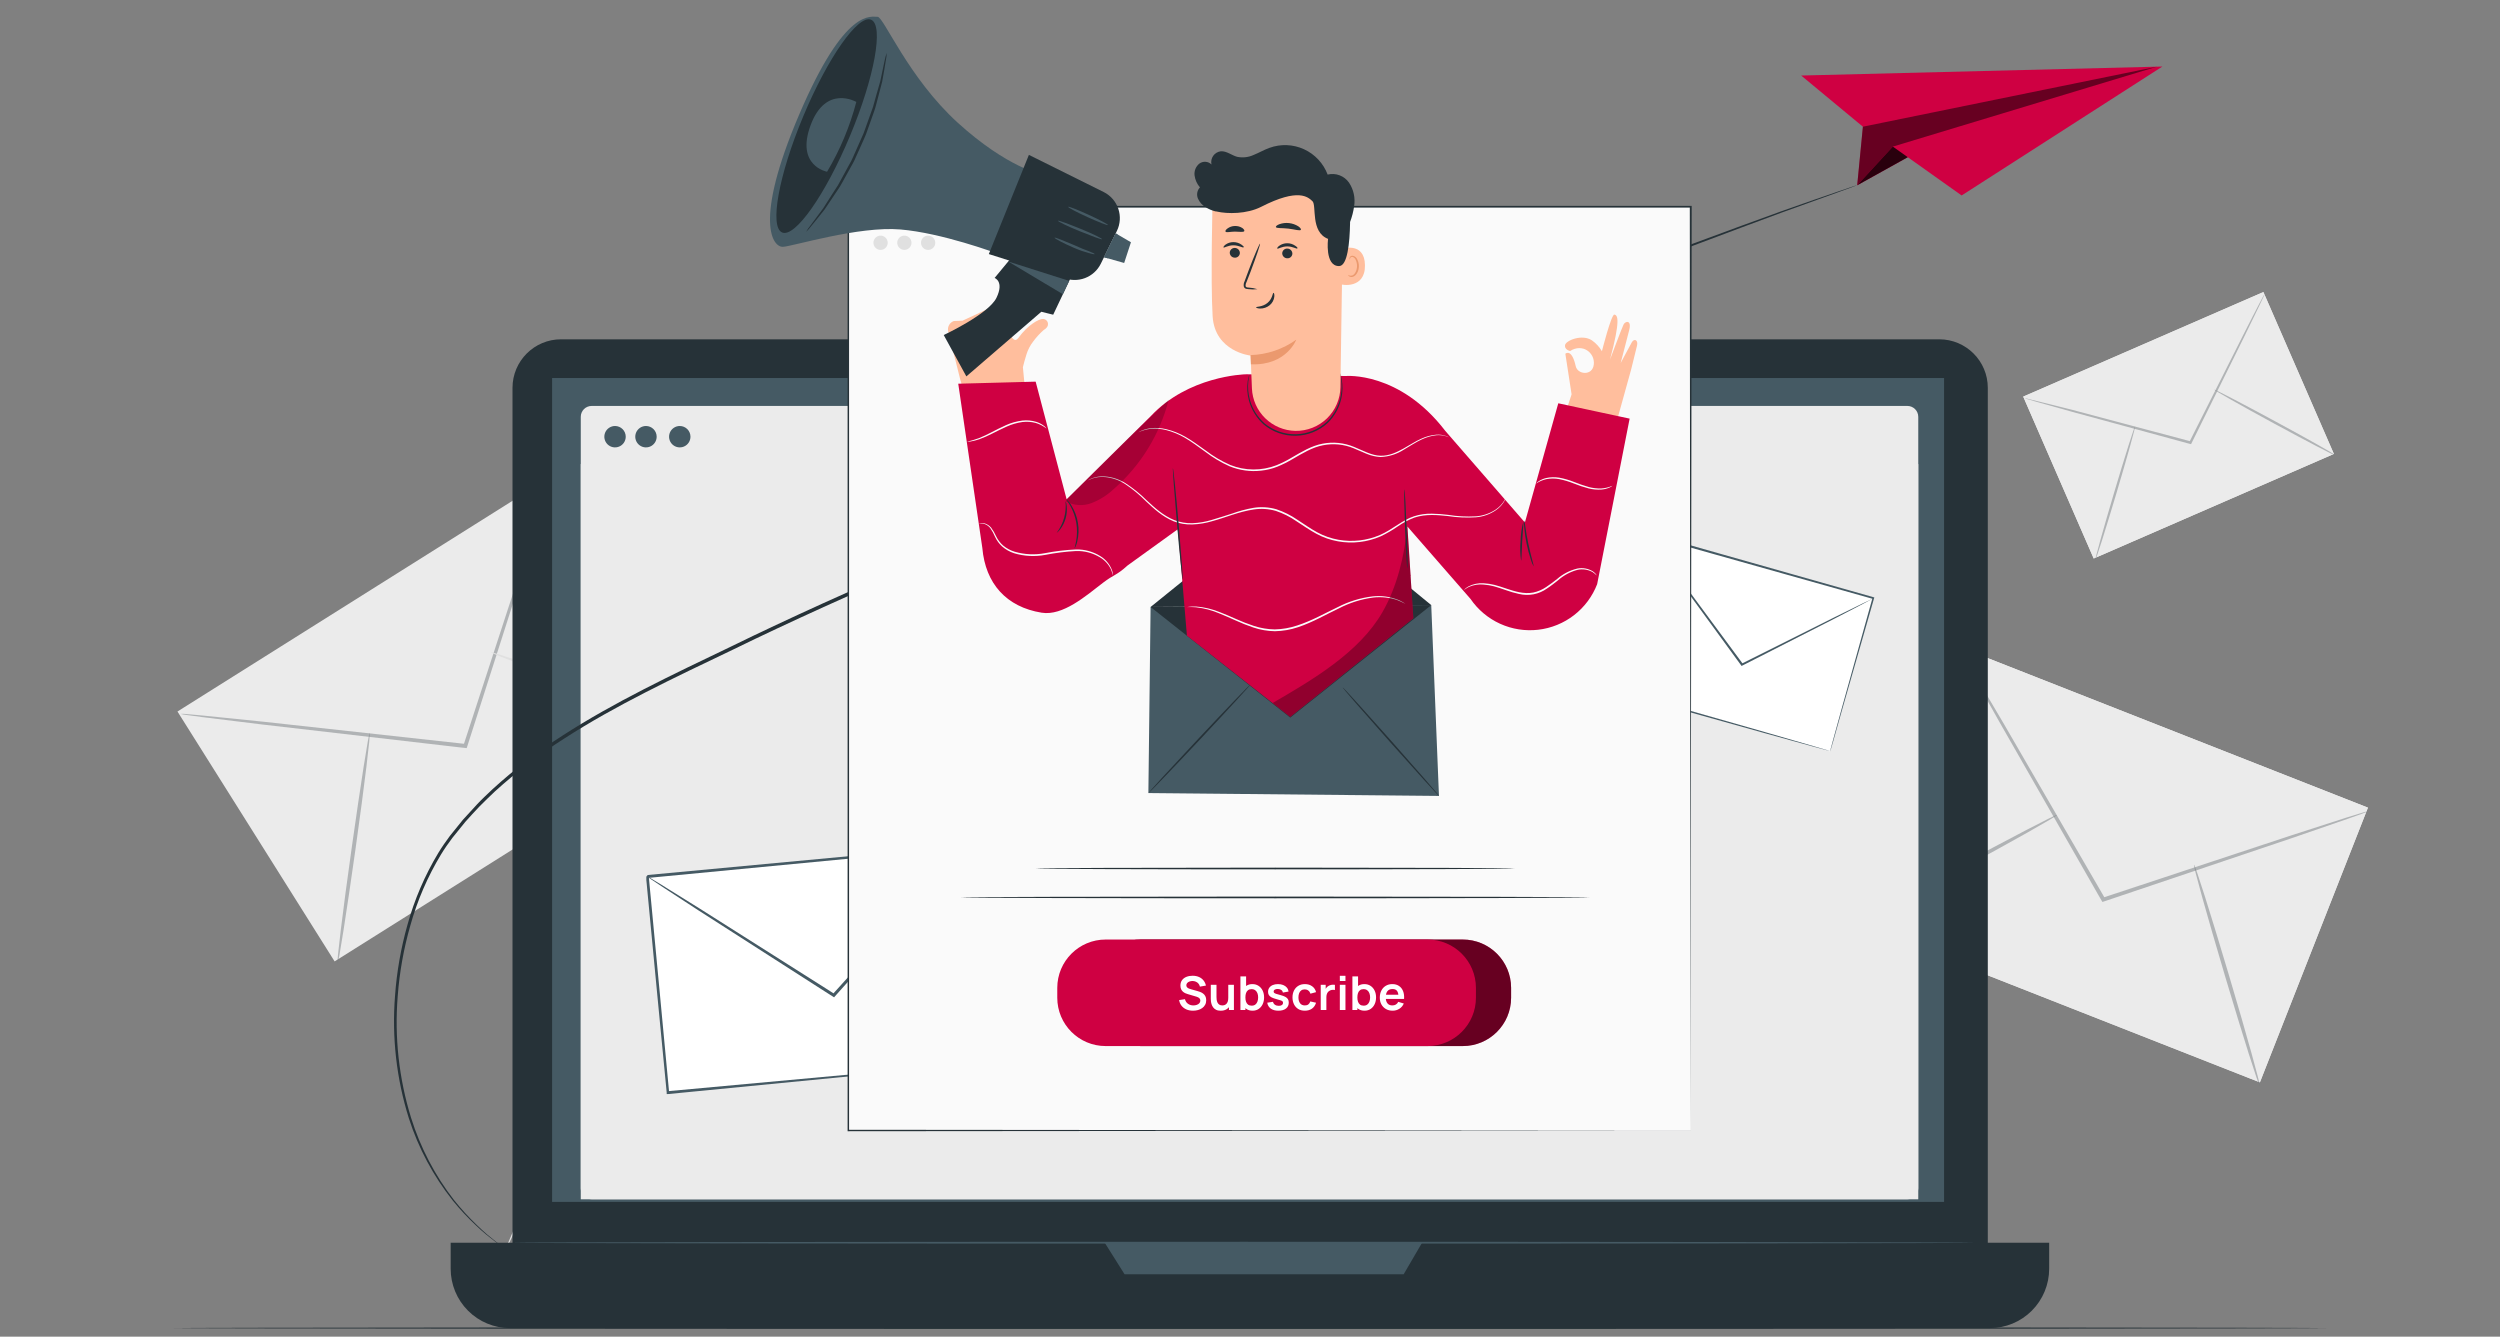
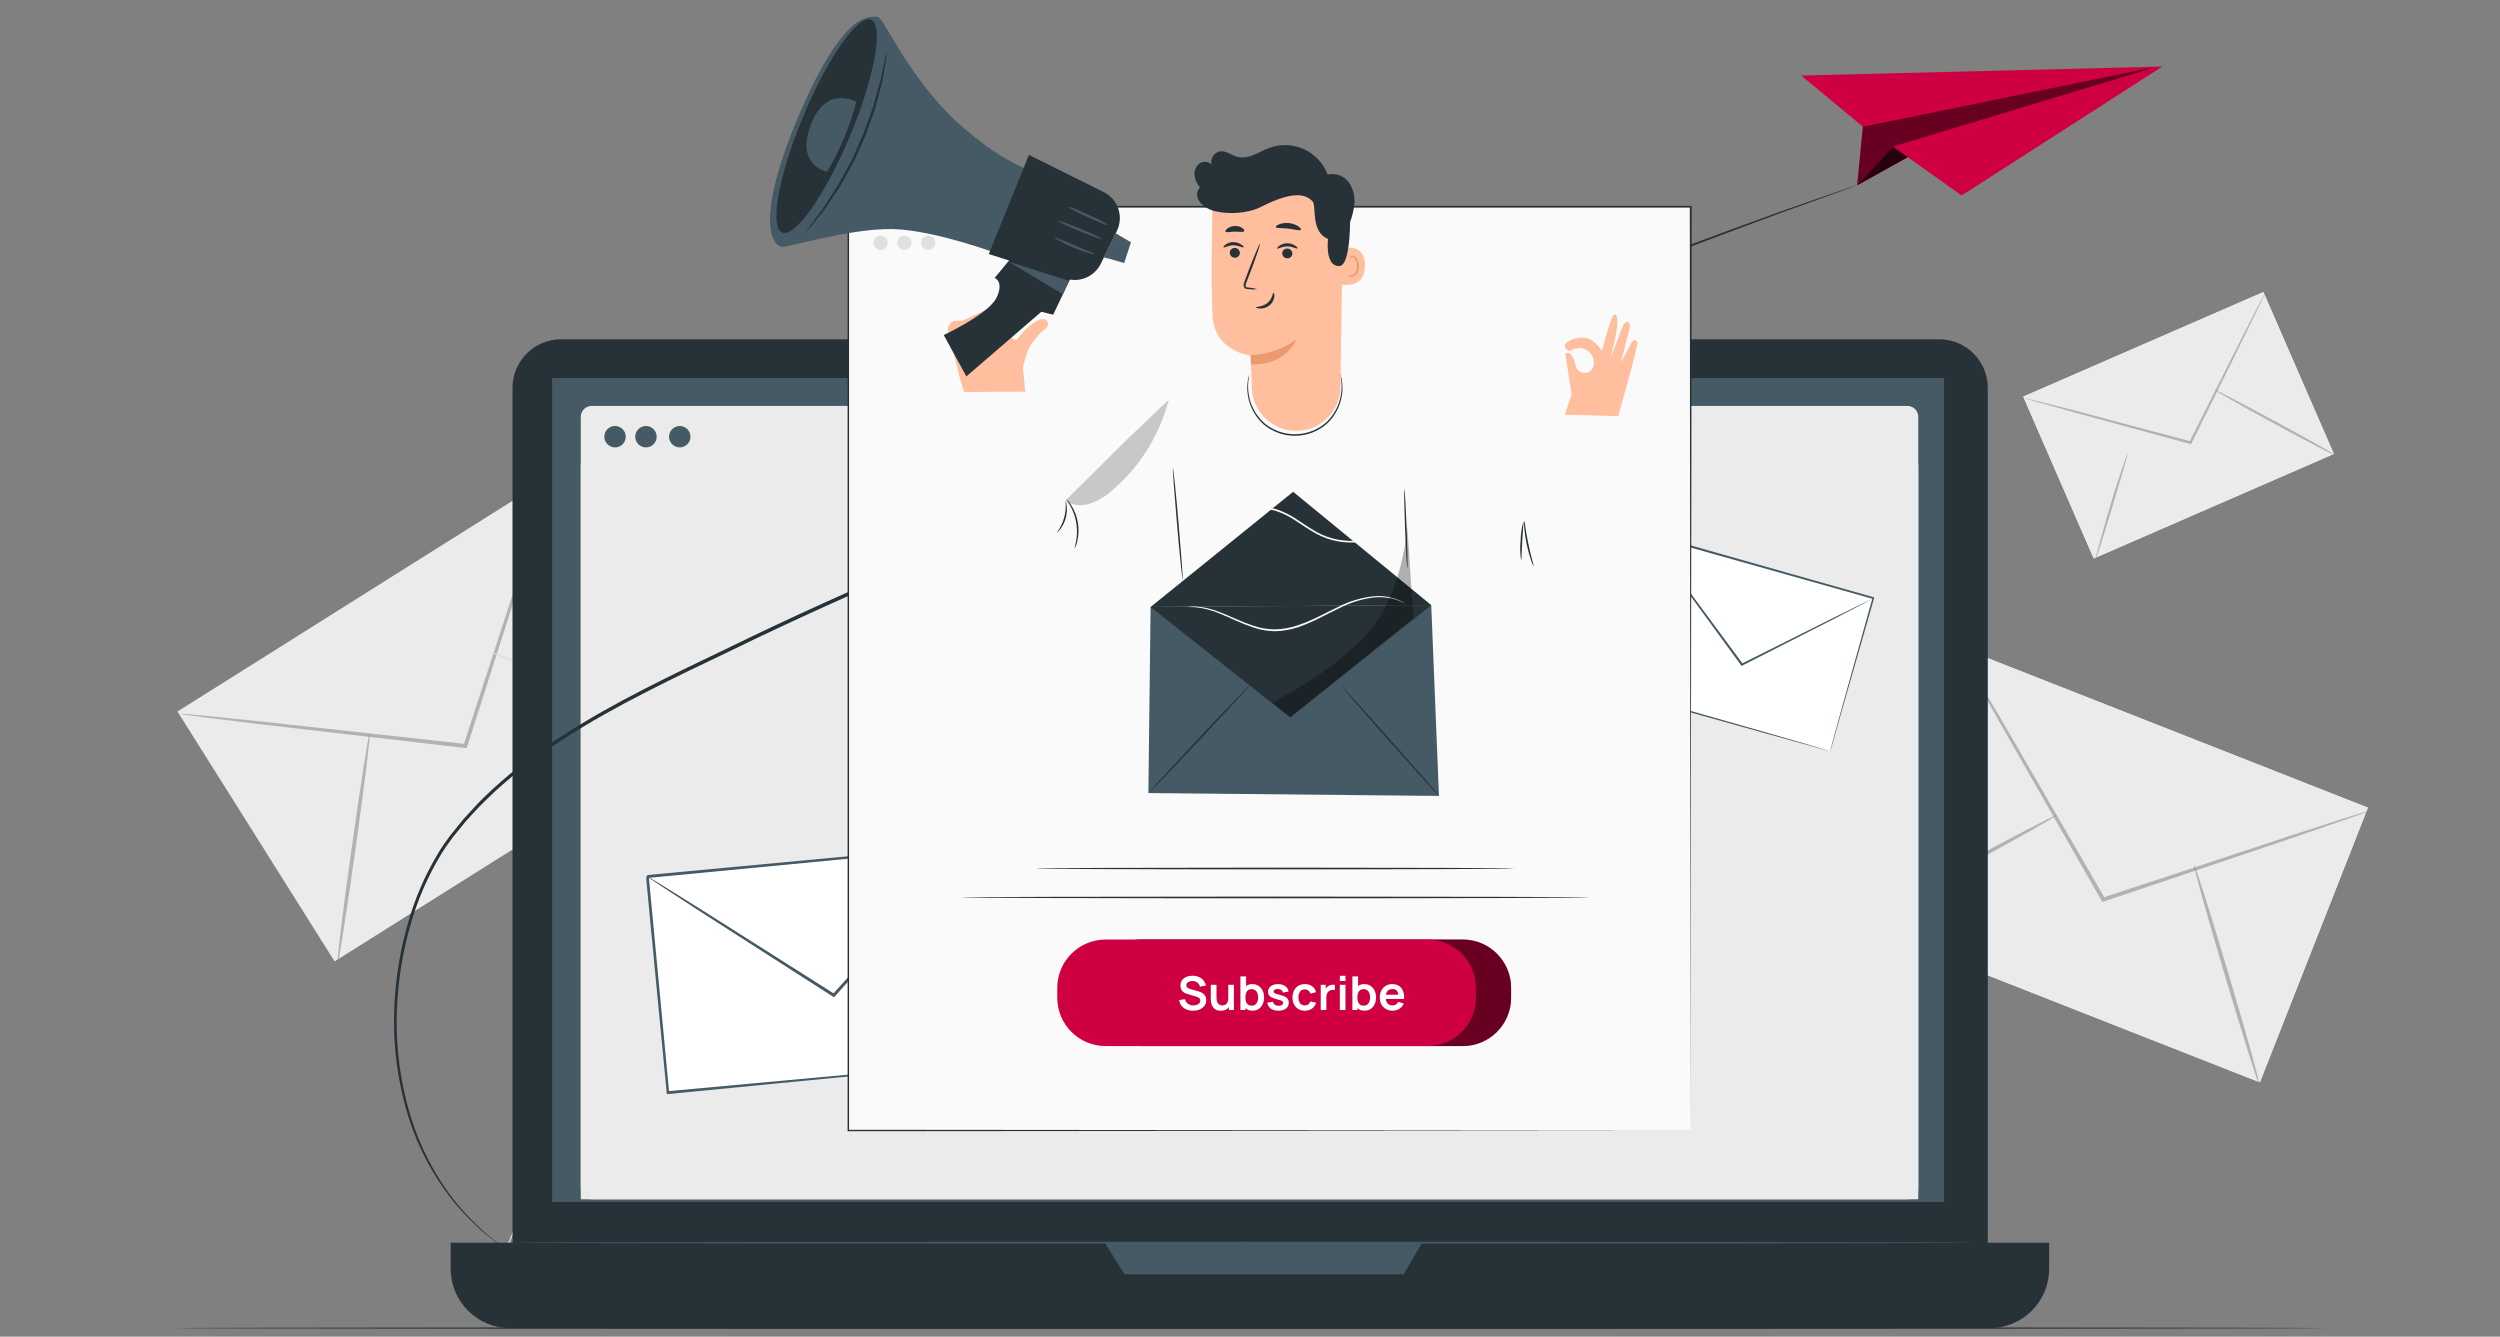
<svg xmlns="http://www.w3.org/2000/svg" width="750" height="401" viewBox="0 0 750 401" fill="none">
  <rect x="0" y="0" width="750" height="401" fill="#808080" stroke="none" />
  <g clip-path="url(#clip0_1_3607)">
    <path d="M150.85 376.73C151.028 376.468 151.182 376.19 151.31 375.9L152.51 373.46C153.51 371.34 154.96 368.24 156.66 364.39C160.07 356.68 164.46 345.89 169.15 333.92C173.84 321.95 178.15 311.14 181.41 303.39C183.04 299.59 184.41 296.48 185.33 294.22C185.76 293.22 186.11 292.37 186.39 291.72C186.524 291.434 186.631 291.136 186.71 290.83C186.519 291.082 186.361 291.358 186.24 291.65L185.05 294.09C184.05 296.21 182.6 299.31 180.9 303.17C177.48 310.87 173.1 321.66 168.41 333.63C163.72 345.6 159.41 356.41 156.14 364.16L152.23 373.34C151.79 374.34 151.44 375.18 151.17 375.83C151.022 376.114 150.915 376.417 150.85 376.73Z" fill="#E0E0E0" />
    <path d="M588.116 194.208L555.702 276.623L677.966 324.71L710.38 242.295L588.116 194.208Z" fill="#EBEBEB" />
    <path d="M588.116 194.208L555.702 276.623L677.966 324.71L710.38 242.295L588.116 194.208Z" fill="#EBEBEB" />
    <path d="M710.349 243.4C709.847 243.663 709.321 243.881 708.779 244.05L704.199 245.69L687.279 251.53L631.179 270.44L630.719 270.59L630.479 270.17L629.889 269.17C618.279 248.88 607.779 230.52 600.109 217.09C596.389 210.49 593.369 205.09 591.199 201.24C590.199 199.44 589.429 198 588.829 196.9C588.534 196.405 588.28 195.886 588.069 195.35C588.449 195.792 588.784 196.271 589.069 196.78C589.709 197.85 590.569 199.25 591.629 201.01L600.869 216.67L630.949 268.58L631.539 269.58L630.839 269.31L686.999 250.74L703.999 245.25L708.649 243.82C709.201 243.626 709.771 243.486 710.349 243.4Z" fill="#767D80" fill-opacity="0.5" />
    <path d="M555.67 277.73C555.51 277.44 569.15 269.73 586.12 260.58C603.09 251.43 616.99 244.18 617.12 244.47C617.25 244.76 603.64 252.47 586.66 261.63C569.68 270.79 555.82 278 555.67 277.73Z" fill="#767D80" fill-opacity="0.5" />
    <path d="M658.2 259.42C658.51 259.33 663.2 274.12 668.64 292.42C674.08 310.72 678.25 325.69 677.94 325.78C677.63 325.87 672.94 311.09 667.5 292.78C662.06 274.47 657.88 259.52 658.2 259.42Z" fill="#767D80" fill-opacity="0.5" />
    <path d="M53.239 213.452L100.384 288.421L211.6 218.48L164.455 143.512L53.239 213.452Z" fill="#EBEBEB" />
    <path d="M165.326 144.192C165.241 144.753 165.104 145.305 164.919 145.841L163.524 150.502L158.194 167.59L140.158 223.976L140.006 224.436L139.525 224.38L138.37 224.262C115.148 221.58 94.137 219.149 78.775 217.362C71.255 216.445 65.116 215.675 60.729 215.139C58.686 214.877 57.07 214.643 55.829 214.474C55.255 214.418 54.687 214.316 54.13 214.167C54.711 214.123 55.296 214.138 55.874 214.21C57.115 214.329 58.753 214.467 60.798 214.657L78.887 216.501L138.523 223.059L139.678 223.177L139.046 223.58L157.392 167.347L163.051 150.402L164.657 145.81C164.828 145.25 165.052 144.709 165.326 144.192Z" fill="#767D80" fill-opacity="0.5" />
    <path d="M101.256 289.103C100.928 289.059 102.807 273.504 105.501 254.414C108.195 235.323 110.599 219.832 110.909 219.899C111.22 219.966 109.359 235.497 106.667 254.602C103.975 273.706 101.562 289.142 101.256 289.103Z" fill="#767D80" fill-opacity="0.5" />
    <path d="M147.305 195.684C147.417 195.381 162.107 200.374 180.069 206.844C198.031 213.314 212.558 218.832 212.446 219.135C212.335 219.438 197.653 214.451 179.683 207.975C161.713 201.499 147.196 196.001 147.305 195.684Z" fill="#E0E0E0" />
    <path d="M679.018 87.609L606.963 118.984L628.11 167.55L700.165 136.175L679.018 87.609Z" fill="#EBEBEB" />
    <path d="M679.019 87.609L606.964 118.984L628.111 167.55L700.166 136.175L679.019 87.609Z" fill="#EBEBEB" />
    <path d="M679.49 88C679.389 88.325 679.259 88.639 679.1 88.94L677.86 91.57L673.18 101.19L657.44 133L657.31 133.26L657.03 133.18L656.35 133L621.72 123.57L611.25 120.63L608.41 119.8C608.067 119.717 607.733 119.603 607.41 119.46C607.75 119.489 608.085 119.556 608.41 119.66L611.28 120.36L621.85 123L656.53 132.23L657.22 132.41L656.81 132.6C663.02 120.25 668.63 109.11 672.73 100.97C674.73 96.97 676.43 93.76 677.61 91.44L678.97 88.87C679.118 88.565 679.292 88.274 679.49 88Z" fill="#767D80" fill-opacity="0.5" />
-     <path d="M628.59 168C628.4 168 630.92 158.93 634.21 147.87C637.5 136.81 640.34 127.87 640.52 127.93C640.7 127.99 638.2 137 634.9 148.07C631.6 159.14 628.78 168 628.59 168Z" fill="#767D80" fill-opacity="0.5" />
+     <path d="M628.59 168C628.4 168 630.92 158.93 634.21 147.87C640.7 127.99 638.2 137 634.9 148.07C631.6 159.14 628.78 168 628.59 168Z" fill="#767D80" fill-opacity="0.5" />
    <path d="M664.21 116.87C664.3 116.7 672.54 120.98 682.6 126.42C692.66 131.86 700.74 136.42 700.6 136.6C700.46 136.78 692.28 132.5 682.22 127.05C672.16 121.6 664.12 117 664.21 116.87Z" fill="#767D80" fill-opacity="0.5" />
    <path d="M697.88 398.43C697.88 398.57 553.31 398.69 375.02 398.69C196.73 398.69 52.12 398.57 52.12 398.43C52.12 398.29 196.66 398.17 375.02 398.17C553.38 398.17 697.88 398.28 697.88 398.43Z" fill="#263238" />
    <path d="M581.77 101.79H168.32C160.273 101.79 153.75 108.313 153.75 116.36V379.9C153.75 387.947 160.273 394.47 168.32 394.47H581.77C589.817 394.47 596.34 387.947 596.34 379.9V116.36C596.34 108.313 589.817 101.79 581.77 101.79Z" fill="#263238" />
    <path d="M135.25 372.82H614.75V380.63C614.75 385.351 612.875 389.878 609.537 393.217C606.199 396.555 601.671 398.43 596.95 398.43H153C148.279 398.43 143.752 396.555 140.414 393.217C137.076 389.878 135.2 385.351 135.2 380.63V372.82H135.25Z" fill="#263238" />
    <path d="M583.22 113.41H165.63V360.57H583.22V113.41Z" fill="#455A64" />
    <path d="M331.42 372.82L337.37 382.28H421.1L426.62 372.82H331.42Z" fill="#455A64" />
    <path d="M572.211 121.78H177.5C175.695 121.78 174.23 123.244 174.23 125.05V356.51C174.23 358.316 175.695 359.78 177.5 359.78H572.211C574.016 359.78 575.48 358.316 575.48 356.51V125.05C575.48 123.244 574.016 121.78 572.211 121.78Z" fill="#EBEBEB" />
    <path d="M575.48 139.22H174.23V359.79H575.48V139.22Z" fill="#EBEBEB" />
    <path d="M207.141 131C207.143 131.636 206.956 132.258 206.604 132.787C206.252 133.317 205.751 133.73 205.164 133.974C204.577 134.218 203.931 134.282 203.307 134.159C202.683 134.035 202.11 133.729 201.661 133.28C201.211 132.83 200.905 132.257 200.782 131.634C200.658 131.01 200.723 130.364 200.967 129.777C201.211 129.19 201.624 128.689 202.154 128.337C202.683 127.985 203.305 127.798 203.941 127.8C204.789 127.803 205.601 128.141 206.201 128.74C206.8 129.34 207.138 130.152 207.141 131Z" fill="#455A64" />
    <path d="M187.72 131C187.722 131.636 187.535 132.258 187.183 132.787C186.831 133.317 186.33 133.73 185.743 133.974C185.156 134.218 184.51 134.282 183.886 134.159C183.262 134.035 182.69 133.729 182.24 133.28C181.79 132.83 181.485 132.257 181.361 131.634C181.237 131.01 181.302 130.364 181.546 129.777C181.79 129.19 182.203 128.689 182.733 128.337C183.262 127.985 183.884 127.798 184.52 127.8C185.368 127.803 186.18 128.141 186.78 128.74C187.379 129.34 187.717 130.152 187.72 131Z" fill="#455A64" />
    <path d="M197 131C197.002 131.636 196.815 132.258 196.463 132.787C196.111 133.317 195.61 133.73 195.023 133.974C194.436 134.218 193.79 134.282 193.166 134.159C192.543 134.035 191.97 133.729 191.52 133.28C191.071 132.83 190.765 132.257 190.641 131.634C190.518 131.01 190.582 130.364 190.826 129.777C191.071 129.19 191.484 128.689 192.013 128.337C192.542 127.985 193.164 127.798 193.8 127.8C194.648 127.803 195.46 128.141 196.06 128.74C196.659 129.34 196.997 130.152 197 131Z" fill="#455A64" />
    <path d="M592.54 372.82C592.54 372.98 494.3 373.1 373.16 373.1C252.02 373.1 153.75 372.98 153.75 372.82C153.75 372.66 251.97 372.53 373.16 372.53C494.35 372.53 592.54 372.66 592.54 372.82Z" fill="#455A64" />
    <path d="M153.66 376C153.541 375.944 153.427 375.877 153.32 375.8L152.32 375.15L150.72 374.06C150.09 373.62 149.34 373.14 148.56 372.49L145.89 370.39C144.89 369.6 143.89 368.64 142.83 367.66C140.324 365.327 137.985 362.821 135.83 360.16C129.988 352.802 125.526 344.448 122.66 335.5C118.933 323.623 117.524 311.139 118.51 298.73C119.025 291.525 120.275 284.391 122.24 277.44C124.326 269.873 127.435 262.626 131.48 255.9C132.53 254.16 133.71 252.48 134.94 250.81L138.86 245.95C140.25 244.39 141.7 242.85 143.14 241.28C144.58 239.71 146.2 238.28 147.74 236.78C154.304 230.791 161.374 225.38 168.87 220.61C184.19 210.7 201.5 202.5 219.32 193.96C237.09 185.26 255.82 176.91 275.02 168.47C351.91 134.79 422.28 106.11 473.54 86.19C499.16 76.19 520.07 68.56 534.54 63.33C541.78 60.75 547.44 58.83 551.26 57.51L555.62 56.02L556.74 55.66C556.864 55.613 556.991 55.576 557.12 55.55L556.76 55.71L555.66 56.13L551.33 57.71L534.68 63.71C520.26 69.06 499.4 76.78 473.82 86.87C422.68 107 352.36 135.8 275.48 169.46C256.28 177.91 237.59 186.23 219.82 194.92C201.98 203.45 184.7 211.62 169.44 221.46C161.992 226.178 154.966 231.532 148.44 237.46C146.91 238.96 145.33 240.39 143.87 241.91C142.41 243.43 141 244.99 139.61 246.54L135.72 251.35C134.5 252.99 133.33 254.64 132.3 256.35C128.277 263.001 125.182 270.171 123.1 277.66C121.122 284.556 119.855 291.636 119.32 298.79C118.317 311.114 119.674 323.515 123.32 335.33C126.104 344.255 130.463 352.61 136.19 360C138.309 362.658 140.604 365.17 143.06 367.52C144.15 368.52 145.12 369.52 146.06 370.28L148.68 372.42C149.45 373.08 150.19 373.57 150.82 374.02L152.38 375.15L153.33 375.84C153.445 375.882 153.556 375.936 153.66 376Z" fill="#263238" />
    <path d="M540.351 22.66L558.871 38.01L557.161 55.59L572.331 47.16L588.491 58.64L648.711 19.96L540.351 22.66Z" fill="#CF0042" />
    <g opacity="0.5">
      <path d="M558.87 38.01L647.08 20L567.85 43.98L557.16 55.59L558.87 38.01Z" fill="black" />
    </g>
    <g opacity="0.8">
      <path d="M567.85 43.98L572.33 47.16L557.16 55.59L567.85 43.98Z" fill="black" />
    </g>
    <path d="M290.43 253.81L194.232 262.937L200.384 327.776L296.582 318.648L290.43 253.81Z" fill="white" />
    <path d="M296.58 318.66C296.58 318.66 296.51 318.24 296.43 317.46C296.35 316.68 296.22 315.46 296.06 314.02C295.75 311.02 295.3 306.58 294.73 300.96C293.61 289.68 292.02 273.52 290.07 253.85L290.46 254.17L194.28 263.39C194.18 263.49 195.03 262.46 194.68 262.91V263.15V263.42L194.73 263.96L194.83 265.04L195.03 267.2C195.17 268.64 195.31 270.07 195.44 271.49C195.707 274.35 195.974 277.183 196.24 279.99C196.767 285.61 197.29 291.137 197.81 296.57C198.81 307.42 199.81 317.85 200.74 327.73L200.29 327.36L269.59 321L289.43 319.23L294.72 318.77L296.1 318.67C296.26 318.659 296.421 318.659 296.58 318.67C296.438 318.698 296.295 318.718 296.15 318.73L294.82 318.88L289.62 319.43L269.9 321.43L200.42 328.22H200.01V327.81C199.06 317.93 198.07 307.5 197.01 296.65C196.49 291.217 195.964 285.69 195.43 280.07C195.157 277.263 194.887 274.433 194.62 271.58C194.48 270.15 194.35 268.72 194.21 267.29L194.01 265.13L193.9 264.05V263.51V263.24V263.1V263L194.31 262.5L290.51 253.5H290.87V253.86C292.66 273.64 294.14 289.86 295.17 301.23C295.66 306.82 296.05 311.23 296.31 314.23C296.43 315.68 296.53 316.8 296.59 317.61C296.65 318.42 296.58 318.66 296.58 318.66Z" fill="#455A64" />
    <path d="M290.431 253.81C290.211 254.165 289.96 254.5 289.681 254.81L287.421 257.45L278.931 267.09L250.471 298.91L250.221 299.2L249.901 298.99L247.341 297.36L209.681 273.21L198.331 265.8C197.051 264.95 196.041 264.26 195.261 263.75C194.903 263.526 194.568 263.269 194.261 262.98C194.654 263.152 195.032 263.356 195.391 263.59L198.541 265.5L210.001 272.63L247.801 296.56L250.361 298.2L249.791 298.28L278.451 266.63L287.141 257.19L289.531 254.66C289.804 254.35 290.105 254.065 290.431 253.81Z" fill="#455A64" />
    <path d="M493.785 160.14L480.789 206.129L549.027 225.412L562.023 179.424L493.785 160.14Z" fill="white" />
    <path d="M549 225.43C549 225.43 549.07 225.12 549.22 224.57C549.37 224.02 549.59 223.17 549.88 222.12C550.47 219.95 551.33 216.82 552.43 212.83L561.75 179.37L561.93 179.69L493.68 160.47L494.08 160.25V160.32V160.42L494.03 160.61L493.92 160.99L493.7 161.76L493.27 163.29L492.41 166.29L490.71 172.29C489.58 176.29 488.47 180.2 487.38 184.05C485.19 191.74 483.1 199.14 481.11 206.15L480.9 205.77L529.97 219.77L543.97 223.82L547.72 224.91L548.72 225.21L549.05 225.32L548.74 225.25L547.74 225L544.04 224L530.04 220.12L480.71 206.33L480.42 206.25L480.5 205.96C482.5 198.96 484.56 191.55 486.73 183.85C487.81 180.003 488.917 176.083 490.05 172.09L491.75 166.09C492.03 165.09 492.32 164.09 492.61 163.09L493.04 161.56L493.26 160.8L493.36 160.41L493.42 160.22V160.12V160.05L493.83 159.82L562.04 179.16L562.3 179.24L562.22 179.49C558.22 193.49 554.9 205 552.6 213.04L550 222.25C549.7 223.25 549.46 224.07 549.3 224.64C549.14 225.21 549 225.43 549 225.43Z" fill="#455A64" />
    <path d="M562.001 179.44C561.761 179.615 561.507 179.769 561.241 179.9L559.001 181.1L550.641 185.44L522.721 199.66L522.471 199.79L522.311 199.56L521.001 197.77L501.651 171.25L495.841 163.17L494.301 161C494.105 160.753 493.937 160.485 493.801 160.2C494.025 160.422 494.229 160.663 494.411 160.92L496.061 163.07L502.061 171.02L521.571 197.43L522.891 199.22L522.471 199.12L550.471 185.12L558.921 180.97L561.231 179.87C561.474 179.704 561.732 179.56 562.001 179.44Z" fill="#455A64" />
    <path d="M507.171 62.05H254.431V339.18H507.171V62.05Z" fill="#FAFAFA" />
    <path d="M507.17 339.18C507.17 337.18 507.08 227.66 506.94 62.05L507.17 62.28H254.46L254.72 62.02C254.72 164.02 254.72 259.23 254.72 339.15L254.5 338.93L507.24 339.15L254.5 339.37H254.28V339.15C254.28 259.23 254.28 164 254.28 62.02V61.76H254.57H507.28H507.51V61.98C507.26 227.67 507.17 337.21 507.17 339.18Z" fill="#263238" />
    <path d="M438.82 281.86H342.24C334.227 281.86 327.73 288.356 327.73 296.37V299.31C327.73 307.324 334.227 313.82 342.24 313.82H438.82C446.834 313.82 453.33 307.324 453.33 299.31V296.37C453.33 288.356 446.834 281.86 438.82 281.86Z" fill="#CF0042" />
    <g opacity="0.5">
      <path d="M438.82 281.86H342.24C334.227 281.86 327.73 288.356 327.73 296.37V299.31C327.73 307.324 334.227 313.82 342.24 313.82H438.82C446.834 313.82 453.33 307.324 453.33 299.31V296.37C453.33 288.356 446.834 281.86 438.82 281.86Z" fill="black" />
    </g>
    <path d="M428.271 281.86H331.691C323.677 281.86 317.181 288.356 317.181 296.37V299.31C317.181 307.324 323.677 313.82 331.691 313.82H428.271C436.284 313.82 442.781 307.324 442.781 299.31V296.37C442.781 288.356 436.284 281.86 428.271 281.86Z" fill="#CF0042" />
    <path d="M357.908 303.21C357.171 303.21 356.506 303.082 355.913 302.825C355.325 302.568 354.84 302.202 354.457 301.726C354.079 301.245 353.839 300.676 353.736 300.018L355.486 299.752C355.636 300.349 355.941 300.811 356.403 301.138C356.87 301.465 357.407 301.628 358.013 301.628C358.373 301.628 358.711 301.572 359.028 301.46C359.346 301.348 359.602 301.185 359.798 300.97C359.999 300.755 360.099 300.492 360.099 300.179C360.099 300.039 360.076 299.911 360.029 299.794C359.983 299.673 359.913 299.565 359.819 299.472C359.731 299.379 359.614 299.295 359.469 299.22C359.329 299.141 359.166 299.073 358.979 299.017L356.375 298.247C356.151 298.182 355.909 298.095 355.647 297.988C355.391 297.876 355.146 297.724 354.912 297.533C354.684 297.337 354.495 297.09 354.345 296.791C354.201 296.488 354.128 296.114 354.128 295.671C354.128 295.022 354.292 294.479 354.618 294.04C354.95 293.597 355.393 293.265 355.948 293.046C356.508 292.827 357.129 292.719 357.81 292.724C358.501 292.729 359.117 292.848 359.658 293.081C360.2 293.31 360.652 293.643 361.016 294.082C361.38 294.521 361.637 295.05 361.786 295.671L359.973 295.986C359.899 295.631 359.754 295.33 359.539 295.083C359.329 294.831 359.07 294.64 358.762 294.509C358.459 294.378 358.135 294.308 357.789 294.299C357.453 294.294 357.141 294.346 356.851 294.453C356.567 294.556 356.336 294.705 356.158 294.901C355.986 295.097 355.899 295.326 355.899 295.587C355.899 295.834 355.974 296.037 356.123 296.196C356.273 296.35 356.457 296.474 356.676 296.567C356.9 296.656 357.127 296.73 357.355 296.791L359.161 297.295C359.409 297.36 359.686 297.449 359.994 297.561C360.302 297.673 360.599 297.829 360.883 298.03C361.168 298.231 361.401 298.494 361.583 298.821C361.77 299.148 361.863 299.563 361.863 300.067C361.863 300.59 361.754 301.049 361.534 301.446C361.32 301.838 361.028 302.165 360.659 302.426C360.291 302.687 359.868 302.883 359.392 303.014C358.921 303.145 358.426 303.21 357.908 303.21ZM366.213 303.217C365.653 303.217 365.191 303.124 364.827 302.937C364.463 302.75 364.174 302.512 363.959 302.223C363.745 301.934 363.586 301.626 363.483 301.299C363.381 300.972 363.313 300.664 363.28 300.375C363.252 300.081 363.238 299.843 363.238 299.661V295.44H364.946V299.08C364.946 299.313 364.963 299.577 364.995 299.871C365.028 300.16 365.103 300.44 365.219 300.711C365.341 300.977 365.518 301.196 365.751 301.369C365.989 301.542 366.309 301.628 366.71 301.628C366.925 301.628 367.137 301.593 367.347 301.523C367.557 301.453 367.746 301.334 367.914 301.166C368.087 300.993 368.225 300.758 368.327 300.459C368.43 300.16 368.481 299.782 368.481 299.325L369.482 299.752C369.482 300.396 369.356 300.979 369.104 301.502C368.857 302.025 368.491 302.442 368.005 302.755C367.52 303.063 366.923 303.217 366.213 303.217ZM368.684 303V300.655H368.481V295.44H370.175V303H368.684ZM375.775 303.21C375.038 303.21 374.419 303.035 373.92 302.685C373.421 302.335 373.045 301.859 372.793 301.257C372.541 300.65 372.415 299.971 372.415 299.22C372.415 298.459 372.541 297.778 372.793 297.176C373.045 296.574 373.414 296.1 373.899 295.755C374.389 295.405 374.993 295.23 375.712 295.23C376.426 295.23 377.044 295.405 377.567 295.755C378.094 296.1 378.503 296.574 378.792 297.176C379.081 297.773 379.226 298.455 379.226 299.22C379.226 299.976 379.084 300.655 378.799 301.257C378.514 301.859 378.113 302.335 377.595 302.685C377.077 303.035 376.47 303.21 375.775 303.21ZM372.128 303V292.92H373.829V297.694H373.619V303H372.128ZM375.516 301.698C375.955 301.698 376.316 301.588 376.601 301.369C376.886 301.15 377.096 300.853 377.231 300.48C377.371 300.102 377.441 299.682 377.441 299.22C377.441 298.763 377.371 298.347 377.231 297.974C377.091 297.596 376.874 297.297 376.58 297.078C376.286 296.854 375.913 296.742 375.46 296.742C375.031 296.742 374.681 296.847 374.41 297.057C374.139 297.262 373.939 297.552 373.808 297.925C373.682 298.294 373.619 298.725 373.619 299.22C373.619 299.71 373.682 300.142 373.808 300.515C373.939 300.888 374.142 301.18 374.417 301.39C374.697 301.595 375.063 301.698 375.516 301.698ZM383.51 303.21C382.577 303.21 381.819 303 381.235 302.58C380.652 302.16 380.297 301.57 380.171 300.809L381.893 300.543C381.982 300.916 382.178 301.21 382.481 301.425C382.785 301.64 383.167 301.747 383.629 301.747C384.035 301.747 384.348 301.668 384.567 301.509C384.791 301.346 384.903 301.124 384.903 300.844C384.903 300.671 384.861 300.534 384.777 300.431C384.698 300.324 384.521 300.221 384.245 300.123C383.97 300.025 383.548 299.901 382.978 299.752C382.344 299.584 381.84 299.404 381.466 299.213C381.093 299.017 380.825 298.786 380.661 298.52C380.498 298.254 380.416 297.932 380.416 297.554C380.416 297.083 380.54 296.672 380.787 296.322C381.035 295.972 381.38 295.704 381.823 295.517C382.267 295.326 382.789 295.23 383.391 295.23C383.979 295.23 384.5 295.321 384.952 295.503C385.41 295.685 385.778 295.944 386.058 296.28C386.338 296.616 386.511 297.01 386.576 297.463L384.854 297.771C384.812 297.449 384.665 297.195 384.413 297.008C384.166 296.821 383.835 296.716 383.419 296.693C383.023 296.67 382.703 296.73 382.46 296.875C382.218 297.015 382.096 297.213 382.096 297.47C382.096 297.615 382.145 297.738 382.243 297.841C382.341 297.944 382.537 298.046 382.831 298.149C383.13 298.252 383.573 298.378 384.161 298.527C384.763 298.681 385.244 298.858 385.603 299.059C385.967 299.255 386.229 299.491 386.387 299.766C386.551 300.041 386.632 300.375 386.632 300.767C386.632 301.528 386.355 302.125 385.799 302.559C385.249 302.993 384.486 303.21 383.51 303.21ZM391.449 303.21C390.669 303.21 390.004 303.037 389.454 302.692C388.903 302.342 388.481 301.866 388.187 301.264C387.897 300.662 387.75 299.981 387.746 299.22C387.75 298.445 387.902 297.759 388.201 297.162C388.504 296.56 388.933 296.089 389.489 295.748C390.044 295.403 390.704 295.23 391.47 295.23C392.328 295.23 393.054 295.447 393.647 295.881C394.244 296.31 394.634 296.898 394.816 297.645L393.136 298.1C393.005 297.694 392.788 297.379 392.485 297.155C392.181 296.926 391.836 296.812 391.449 296.812C391.01 296.812 390.648 296.917 390.364 297.127C390.079 297.332 389.869 297.617 389.734 297.981C389.598 298.345 389.531 298.758 389.531 299.22C389.531 299.939 389.692 300.52 390.014 300.963C390.336 301.406 390.814 301.628 391.449 301.628C391.897 301.628 392.249 301.525 392.506 301.32C392.767 301.115 392.963 300.818 393.094 300.431L394.816 300.816C394.582 301.586 394.174 302.179 393.591 302.594C393.007 303.005 392.293 303.21 391.449 303.21ZM396.218 303V295.44H397.709V297.281L397.527 297.043C397.621 296.791 397.744 296.562 397.898 296.357C398.057 296.147 398.246 295.974 398.465 295.839C398.652 295.713 398.857 295.615 399.081 295.545C399.31 295.47 399.543 295.426 399.781 295.412C400.019 295.393 400.25 295.403 400.474 295.44V297.015C400.25 296.95 399.991 296.929 399.697 296.952C399.408 296.975 399.147 297.057 398.913 297.197C398.68 297.323 398.489 297.484 398.339 297.68C398.195 297.876 398.087 298.1 398.017 298.352C397.947 298.599 397.912 298.868 397.912 299.157V303H396.218ZM401.95 294.292V292.745H403.637V294.292H401.95ZM401.95 303V295.44H403.637V303H401.95ZM409.367 303.21C408.63 303.21 408.011 303.035 407.512 302.685C407.013 302.335 406.637 301.859 406.385 301.257C406.133 300.65 406.007 299.971 406.007 299.22C406.007 298.459 406.133 297.778 406.385 297.176C406.637 296.574 407.006 296.1 407.491 295.755C407.981 295.405 408.585 295.23 409.304 295.23C410.018 295.23 410.636 295.405 411.159 295.755C411.686 296.1 412.095 296.574 412.384 297.176C412.673 297.773 412.818 298.455 412.818 299.22C412.818 299.976 412.676 300.655 412.391 301.257C412.106 301.859 411.705 302.335 411.187 302.685C410.669 303.035 410.062 303.21 409.367 303.21ZM405.72 303V292.92H407.421V297.694H407.211V303H405.72ZM409.108 301.698C409.547 301.698 409.908 301.588 410.193 301.369C410.478 301.15 410.688 300.853 410.823 300.48C410.963 300.102 411.033 299.682 411.033 299.22C411.033 298.763 410.963 298.347 410.823 297.974C410.683 297.596 410.466 297.297 410.172 297.078C409.878 296.854 409.505 296.742 409.052 296.742C408.623 296.742 408.273 296.847 408.002 297.057C407.731 297.262 407.531 297.552 407.4 297.925C407.274 298.294 407.211 298.725 407.211 299.22C407.211 299.71 407.274 300.142 407.4 300.515C407.531 300.888 407.734 301.18 408.009 301.39C408.289 301.595 408.655 301.698 409.108 301.698ZM417.798 303.21C417.033 303.21 416.361 303.044 415.782 302.713C415.203 302.382 414.751 301.922 414.424 301.334C414.102 300.746 413.941 300.069 413.941 299.304C413.941 298.478 414.1 297.762 414.417 297.155C414.734 296.544 415.175 296.07 415.74 295.734C416.305 295.398 416.958 295.23 417.7 295.23C418.484 295.23 419.149 295.414 419.695 295.783C420.246 296.147 420.654 296.663 420.92 297.33C421.186 297.997 421.286 298.784 421.221 299.689H419.548V299.073C419.543 298.252 419.399 297.652 419.114 297.274C418.829 296.896 418.381 296.707 417.77 296.707C417.079 296.707 416.566 296.922 416.23 297.351C415.894 297.776 415.726 298.399 415.726 299.22C415.726 299.985 415.894 300.578 416.23 300.998C416.566 301.418 417.056 301.628 417.7 301.628C418.115 301.628 418.472 301.537 418.771 301.355C419.074 301.168 419.308 300.9 419.471 300.55L421.137 301.054C420.848 301.735 420.4 302.265 419.793 302.643C419.191 303.021 418.526 303.21 417.798 303.21ZM415.194 299.689V298.415H420.395V299.689H415.194Z" fill="white" />
    <path d="M454.35 260.55C454.35 260.69 422.21 260.81 382.57 260.81C342.93 260.81 310.78 260.69 310.78 260.55C310.78 260.41 342.91 260.29 382.57 260.29C422.23 260.29 454.35 260.4 454.35 260.55Z" fill="#263238" />
    <path d="M476.81 269.23C476.81 269.37 434.61 269.49 382.57 269.49C330.53 269.49 288.32 269.37 288.32 269.23C288.32 269.09 330.51 268.97 382.57 268.97C434.63 268.97 476.81 269.09 476.81 269.23Z" fill="#263238" />
    <path d="M266.31 72.83C266.31 73.253 266.185 73.667 265.95 74.019C265.714 74.371 265.38 74.645 264.989 74.807C264.598 74.969 264.168 75.011 263.753 74.929C263.338 74.846 262.956 74.642 262.657 74.343C262.358 74.044 262.154 73.663 262.071 73.248C261.989 72.832 262.031 72.402 262.193 72.011C262.355 71.62 262.629 71.286 262.981 71.051C263.333 70.816 263.747 70.69 264.17 70.69C264.452 70.689 264.731 70.743 264.991 70.85C265.251 70.957 265.487 71.115 265.686 71.314C265.885 71.513 266.043 71.749 266.15 72.01C266.257 72.27 266.312 72.549 266.31 72.83Z" fill="#E0E0E0" />
    <path d="M271.31 74.97C272.492 74.97 273.45 74.012 273.45 72.83C273.45 71.648 272.492 70.69 271.31 70.69C270.128 70.69 269.17 71.648 269.17 72.83C269.17 74.012 270.128 74.97 271.31 74.97Z" fill="#E0E0E0" />
    <path d="M280.58 72.83C280.58 73.253 280.454 73.667 280.219 74.019C279.984 74.371 279.65 74.645 279.259 74.807C278.868 74.969 278.437 75.011 278.022 74.929C277.607 74.846 277.226 74.642 276.927 74.343C276.627 74.044 276.424 73.662 276.341 73.247C276.258 72.832 276.301 72.402 276.463 72.011C276.625 71.62 276.899 71.286 277.251 71.051C277.603 70.815 278.017 70.69 278.44 70.69C279.007 70.69 279.552 70.915 279.953 71.317C280.354 71.718 280.58 72.262 280.58 72.83Z" fill="#E0E0E0" />
    <path d="M485.459 124.848L489.357 110.792C489.357 110.792 490.753 105.085 491.091 103.754C491.531 101.993 490.294 101.44 489.573 102.639C489.292 103.089 486.209 108.899 486.209 108.899C486.209 108.899 488.664 99.388 488.757 99.041C489.554 95.939 487.624 96.23 487.061 97.373C486.499 98.516 483.004 107.878 483.004 107.878C486.274 95.649 485.253 94.571 484.325 94.374C483.397 94.177 480.577 105.366 480.577 105.366C479.835 104.093 478.828 102.994 477.625 102.143C474.673 100.109 469.744 102.143 469.51 103.529C469.275 104.916 471.028 105.31 471.028 105.31C474.729 102.92 478.524 105.816 478.14 109.339C477.756 112.863 473.277 112.385 472.724 109.874C471.496 104.354 469.603 106.125 469.603 106.125L471.478 118.307L469.463 124.417" fill="#FFBE9D" />
    <path d="M345.177 182.095L429.374 181.532L431.689 238.779L344.512 237.917L345.177 182.095Z" fill="#455A64" />
    <path d="M345.178 182.095L387.946 147.535L429.375 181.532" fill="#263238" />
    <path d="M344.559 237.917C344.447 237.823 351.194 230.467 359.618 221.49C368.042 212.513 374.958 205.325 375.061 205.419C375.164 205.513 368.427 212.869 360.002 221.846C351.578 230.823 344.615 238.02 344.559 237.917Z" fill="#263238" />
    <path d="M431.707 238.779C431.604 238.873 425.044 231.657 417.06 222.661C409.076 213.665 402.657 206.3 402.779 206.206C402.901 206.112 409.442 213.328 417.426 222.324C425.41 231.32 431.801 238.685 431.707 238.779Z" fill="#263238" />
    <path d="M429.375 181.532L387.075 215.286L345.178 182.095" fill="#263238" />
    <path d="M288.915 117.586H289.196L288.072 113.837L284.464 99.444C284.303 98.803 284.388 98.126 284.702 97.544C285.016 96.963 285.536 96.521 286.16 96.304L288.756 96.211L297.64 92.059C298.026 91.916 298.439 91.859 298.85 91.892C299.26 91.926 299.659 92.05 300.016 92.255C300.374 92.459 300.682 92.74 300.919 93.077C301.156 93.414 301.316 93.799 301.388 94.205C301.716 96.857 303.515 103.96 305.427 101.468L305.567 101.308C308.257 97.607 311.612 95.602 312.989 95.686C313.286 95.711 313.57 95.821 313.806 96.003C314.042 96.185 314.22 96.432 314.319 96.713C314.418 96.995 314.434 97.298 314.364 97.588C314.294 97.878 314.142 98.142 313.926 98.347C313.789 98.527 313.617 98.677 313.42 98.788C313.319 98.847 313.222 98.912 313.13 98.984C311.94 100.035 310.865 101.21 309.925 102.489C309.061 103.617 308.399 104.885 307.966 106.237C307.488 107.737 307.142 109.049 306.87 110.155L307.563 117.501" fill="#FFBE9D" />
    <path d="M312.642 52.374C312.642 52.374 302.25 50.387 287.341 36.828C272.432 23.268 265.047 4.901 263.267 5.042C261.486 5.182 253.662 1.799 239.765 34.344C225.868 66.889 231.94 74.189 234.873 74.049C237.806 73.908 257.607 67.78 270.117 68.838C282.627 69.897 298.829 75.942 298.829 75.942L312.642 52.374Z" fill="#455A64" />
    <path d="M335.075 69.269L331.739 76.063L330.249 79.109C329.263 81.11 327.55 82.659 325.46 83.439C323.37 84.219 321.061 84.172 319.004 83.307L296.646 76.222L308.668 46.461L331.112 57.612C333.174 58.641 334.748 60.443 335.49 62.626C336.232 64.808 336.083 67.196 335.075 69.269Z" fill="#263238" />
    <path d="M322.612 80.355L315.959 94.412L312.398 93.531L289.908 112.919L283.114 100.503C283.114 100.503 296.561 94.252 298.942 89.333C301.322 84.413 298.379 83.382 298.379 83.382L304.583 75.885L322.612 80.355Z" fill="#263238" />
    <path d="M240.974 34.897C233.609 52.524 230.779 68.126 234.649 69.747C238.519 71.369 247.637 58.39 255.002 40.763C262.368 23.137 265.198 7.534 261.328 5.913C257.457 4.292 248.34 17.271 240.974 34.897Z" fill="#263238" />
    <path d="M337.251 78.893L331.197 77.178L334.711 70.01L339.284 72.68L337.251 78.893Z" fill="#455A64" />
    <path d="M302.445 78.444L318.854 88.264L320.756 84.272L302.445 78.444Z" fill="#455A64" />
    <path d="M334.711 70.01L331.197 77.178L332.434 77.525L335.255 70.328L334.711 70.01Z" fill="#455A64" />
    <path d="M330.616 71.762C330.541 71.959 327.514 70.825 323.86 69.345C320.205 67.864 317.3 66.421 317.394 66.224C317.488 66.027 320.505 67.161 324.16 68.642C327.814 70.122 330.7 71.566 330.616 71.762Z" fill="#455A64" />
    <path d="M332.378 67.498C332.284 67.695 329.567 66.627 326.249 65.128C322.932 63.628 320.355 62.241 320.449 62.045C320.542 61.848 323.26 62.916 326.568 64.425C329.876 65.933 332.434 67.311 332.378 67.498Z" fill="#455A64" />
    <path d="M328.413 76.232C328.413 76.335 327.673 76.232 326.539 75.876C325.958 75.716 325.283 75.51 324.534 75.276C323.784 75.042 323.006 74.658 322.172 74.339C318.846 72.905 316.297 71.528 316.372 71.312C316.447 71.097 319.183 72.249 322.472 73.627C323.297 73.974 324.065 74.358 324.787 74.639L326.708 75.379C327.785 75.801 328.441 76.129 328.413 76.232Z" fill="#455A64" />
    <path d="M256.895 30.577C256.895 30.577 247.759 25.264 243.195 37.53C238.631 49.797 248.124 51.521 248.124 51.521C252.017 44.987 254.97 37.936 256.895 30.577Z" fill="#455A64" />
    <path d="M266.022 15.856C266 16.637 265.906 17.415 265.741 18.18C265.497 19.67 265.16 21.834 264.654 24.486C264.316 25.798 263.941 27.232 263.538 28.769C263.332 29.537 263.126 30.334 262.911 31.149L262.573 32.405C262.451 32.826 262.292 33.229 262.152 33.66L260.277 38.946C260.118 39.405 259.949 39.883 259.781 40.332C259.612 40.782 259.387 41.27 259.19 41.71L257.935 44.521C257.513 45.458 257.091 46.395 256.67 47.332C256.454 47.782 256.276 48.27 256.032 48.682C255.789 49.094 255.564 49.544 255.32 49.975C254.383 51.671 253.446 53.32 252.603 54.885C252.378 55.27 252.181 55.663 251.947 56.029L251.235 57.106L249.857 59.158L247.392 62.832C245.734 64.959 244.338 66.646 243.382 67.808C242.909 68.434 242.389 69.023 241.826 69.57C242.207 68.884 242.649 68.235 243.147 67.63L246.952 62.504L249.332 58.755C249.754 58.09 250.204 57.406 250.654 56.703L251.356 55.626C251.581 55.26 251.769 54.867 251.994 54.473L254.655 49.581L255.348 48.335C255.583 47.904 255.761 47.398 255.976 46.986L257.222 44.174C257.644 43.237 258.066 42.3 258.469 41.363C258.666 40.904 258.9 40.426 259.069 40.004L259.565 38.627C260.221 36.809 260.868 35.057 261.439 33.389C261.58 32.967 261.749 32.564 261.88 32.152C262.011 31.739 262.105 31.318 262.227 30.915C262.451 30.109 262.667 29.322 262.882 28.563C263.314 27.044 263.717 25.62 264.091 24.327C264.635 21.722 265.085 19.642 265.403 18.095C265.552 17.334 265.759 16.585 266.022 15.856Z" fill="#263238" />
-     <path d="M319.99 149.793L310.694 114.493L287.473 115.112L294.698 164.374C295.635 175.095 301.932 182.104 312.502 183.809C318.874 184.831 325.781 178.759 330.897 174.832C334.233 172.265 334.824 172.771 338.272 169.641L353.265 158.827L353.631 160.607H353.537L356.077 190.706L387.057 215.071L424.006 185.468L423.163 172.658C423.256 172.658 423.341 172.471 423.163 172.471L422.226 157.965L441.155 179.677C443.381 182.923 446.45 185.499 450.033 187.128C453.615 188.758 457.574 189.378 461.483 188.923C465.393 188.468 469.103 186.955 472.216 184.546C475.328 182.137 477.723 178.924 479.144 175.254L488.89 125.588L467.487 120.987L457.469 156.746L433.583 129.262C419.789 111.288 403.69 112.807 403.69 112.807L374.003 112.282H373.938C373.057 112.282 356.47 112.835 345.225 124.848L319.99 149.793Z" fill="#CF0042" />
    <path d="M434.735 131.22C434.735 131.22 434.417 131.07 433.798 130.874C432.871 130.589 431.897 130.487 430.931 130.574C429.405 130.738 427.918 131.163 426.536 131.829C424.896 132.56 423.2 133.704 421.223 134.856C419.109 136.242 416.655 137.021 414.129 137.105C412.724 137.025 411.343 136.708 410.043 136.168C408.712 135.643 407.391 134.997 406.004 134.444C403.115 133.27 399.945 132.97 396.886 133.582C393.7 134.191 390.777 135.981 387.787 137.714C386.307 138.596 384.762 139.367 383.168 140.02C381.604 140.632 379.965 141.029 378.295 141.2C375.112 141.557 371.891 141.112 368.924 139.907C366.306 138.744 363.836 137.271 361.568 135.522C359.403 133.957 357.407 132.467 355.449 131.333C353.69 130.305 351.798 129.526 349.826 129.018C348.339 128.642 346.8 128.515 345.272 128.643C343.973 128.788 342.706 129.146 341.523 129.702L341.739 129.571C341.889 129.487 342.114 129.365 342.423 129.215C343.32 128.831 344.266 128.576 345.234 128.456C346.786 128.294 348.355 128.395 349.873 128.756C351.879 129.241 353.807 130.008 355.598 131.033C357.585 132.157 359.6 133.647 361.774 135.194C364.023 136.912 366.471 138.353 369.064 139.485C373.522 141.275 378.494 141.302 382.971 139.56C384.545 138.915 386.067 138.151 387.525 137.274C390.496 135.55 393.475 133.722 396.774 133.104C399.922 132.493 403.18 132.819 406.145 134.041C408.956 135.175 411.458 136.637 414.11 136.721C416.762 136.805 419.067 135.653 421.026 134.575C422.984 133.497 424.718 132.317 426.395 131.604C427.812 130.943 429.335 130.537 430.893 130.405C431.879 130.33 432.869 130.464 433.798 130.799C434.129 130.894 434.445 131.036 434.735 131.22Z" fill="#FAFAFA" />
    <path d="M451.949 148.8C451.841 149.258 451.67 149.7 451.443 150.112C450.802 151.304 449.878 152.32 448.754 153.073C446.986 154.287 444.931 155.018 442.794 155.191C439.977 155.373 437.149 155.248 434.36 154.816C431.305 154.507 427.8 154.132 424.361 155.266C422.604 155.929 420.936 156.808 419.395 157.88C417.744 159.038 415.998 160.053 414.175 160.916C410.158 162.661 405.714 163.179 401.403 162.406C399.132 162.006 396.941 161.237 394.918 160.129C392.857 159.024 390.935 157.655 388.949 156.381C387.04 155.053 384.951 154.006 382.745 153.27C380.584 152.65 378.314 152.506 376.092 152.848C371.688 153.495 367.658 155.266 363.704 156.344C361.765 156.928 359.759 157.262 357.735 157.337C355.816 157.412 353.903 157.093 352.112 156.4C348.654 154.975 346.105 152.539 343.847 150.44C341.888 148.45 339.727 146.67 337.4 145.127C335.616 144.004 333.594 143.317 331.496 143.121C330.172 143.001 328.837 143.16 327.579 143.59C326.726 143.908 326.323 144.18 326.305 144.152C326.689 143.885 327.105 143.664 327.542 143.496C328.808 143.016 330.165 142.824 331.515 142.934C333.651 143.098 335.716 143.769 337.54 144.892C339.908 146.42 342.107 148.195 344.1 150.187C346.377 152.277 348.907 154.657 352.281 156.025C354.022 156.706 355.884 157.025 357.753 156.962C359.741 156.877 361.709 156.537 363.61 155.95C365.578 155.397 367.574 154.704 369.626 154.076C371.712 153.316 373.859 152.739 376.045 152.352C378.335 151.991 380.676 152.135 382.905 152.773C385.154 153.528 387.286 154.594 389.239 155.941C391.235 157.234 393.147 158.602 395.162 159.689C397.142 160.771 399.284 161.524 401.506 161.919C405.726 162.681 410.077 162.183 414.016 160.485C417.764 158.855 420.669 156.025 424.249 154.863C425.958 154.326 427.743 154.07 429.534 154.104C431.17 154.133 432.803 154.252 434.426 154.46C437.182 154.904 439.978 155.052 442.766 154.9C444.866 154.75 446.892 154.062 448.651 152.904C449.763 152.175 450.691 151.197 451.359 150.046C451.799 149.269 451.921 148.791 451.949 148.8Z" fill="#FAFAFA" />
-     <path d="M479.031 172.658C478.638 172.257 478.201 171.902 477.729 171.599C476.388 170.867 474.831 170.631 473.334 170.934C471.134 171.505 469.1 172.59 467.402 174.101C466.381 174.898 465.322 175.76 464.122 176.538C462.911 177.411 461.524 178.01 460.057 178.292C458.591 178.573 457.081 178.531 455.632 178.168C454.299 177.875 452.988 177.493 451.706 177.025C450.478 176.613 449.326 176.191 448.22 175.9C447.198 175.632 446.153 175.456 445.099 175.376C443.579 175.214 442.042 175.46 440.648 176.088C439.711 176.566 439.243 177.025 439.205 176.969C439.293 176.849 439.397 176.742 439.514 176.65C439.644 176.525 439.786 176.412 439.936 176.313C440.129 176.162 440.336 176.03 440.554 175.919C441.963 175.192 443.546 174.867 445.127 174.982C446.205 175.042 447.275 175.202 448.323 175.46C449.457 175.741 450.628 176.153 451.846 176.556C454.273 177.344 457.066 178.309 459.971 177.765C461.366 177.468 462.691 176.901 463.869 176.097C465.041 175.338 466.09 174.485 467.13 173.698C468.89 172.165 470.997 171.084 473.268 170.55C474.84 170.263 476.463 170.559 477.832 171.384C478.18 171.626 478.495 171.912 478.769 172.236C478.874 172.365 478.962 172.507 479.031 172.658Z" fill="#FAFAFA" />
    <path d="M483.735 145.726C483.501 145.944 483.228 146.116 482.93 146.232C482.133 146.591 481.28 146.807 480.409 146.87C479.121 146.955 477.828 146.838 476.576 146.523C475.066 146.124 473.582 145.63 472.134 145.042C470.709 144.471 469.235 144.032 467.73 143.73C466.49 143.51 465.221 143.51 463.982 143.73C462.851 143.965 461.779 144.427 460.833 145.089C461.02 144.828 461.255 144.605 461.526 144.433C462.244 143.933 463.052 143.579 463.907 143.393C465.173 143.122 466.48 143.091 467.758 143.299C469.303 143.586 470.816 144.026 472.275 144.611C473.707 145.184 475.168 145.685 476.651 146.111C477.858 146.431 479.104 146.576 480.353 146.542C481.519 146.47 482.664 146.194 483.735 145.726Z" fill="#FAFAFA" />
    <path d="M421.596 181.148C420.804 180.725 419.987 180.35 419.15 180.024C416.821 179.242 414.347 178.986 411.907 179.274C408.305 179.756 404.816 180.866 401.599 182.554C397.85 184.306 393.943 186.649 389.36 188.176C387.135 188.921 384.809 189.323 382.463 189.367C380.276 189.33 378.108 188.957 376.035 188.261C374.177 187.633 372.353 186.907 370.572 186.087C368.894 185.347 367.339 184.625 365.886 184.063C363.632 183.085 361.244 182.454 358.802 182.189L357.649 182.123H356.797C356.563 182.145 356.328 182.145 356.094 182.123C356.325 182.071 356.56 182.039 356.797 182.029L357.64 181.954C357.977 181.954 358.371 181.954 358.811 181.954C361.286 182.141 363.715 182.72 366.008 183.669C367.479 184.222 369.044 184.925 370.694 185.646C372.47 186.447 374.288 187.154 376.138 187.764C378.168 188.434 380.288 188.791 382.426 188.823C384.722 188.775 386.997 188.377 389.173 187.642C393.68 186.181 397.607 183.894 401.355 182.123C404.631 180.428 408.187 179.339 411.85 178.909C414.336 178.647 416.848 178.968 419.188 179.846C420.049 180.161 420.86 180.6 421.596 181.148Z" fill="#FAFAFA" />
    <path d="M293.618 157.196C293.751 157.101 293.9 157.031 294.059 156.99C294.528 156.866 295.024 156.885 295.483 157.046C296.216 157.284 296.866 157.726 297.357 158.321C297.942 159.117 298.438 159.975 298.838 160.879C299.341 161.924 300.044 162.86 300.909 163.634C301.929 164.482 303.107 165.119 304.376 165.508C307.341 166.373 310.469 166.524 313.503 165.949C316.571 165.353 319.677 164.98 322.799 164.834C325.394 164.776 327.949 165.483 330.146 166.867C331.642 167.783 332.813 169.147 333.491 170.765C333.74 171.359 333.874 171.995 333.885 172.639C333.725 172.04 333.534 171.448 333.313 170.868C332.595 169.328 331.425 168.044 329.958 167.186C327.803 165.883 325.316 165.232 322.799 165.311C319.702 165.481 316.621 165.867 313.578 166.464C310.46 167.054 307.246 166.883 304.207 165.967C302.885 165.536 301.664 164.841 300.618 163.925C299.724 163.109 299.004 162.121 298.5 161.02C298.128 160.127 297.664 159.276 297.113 158.48C296.677 157.909 296.089 157.471 295.417 157.215C294.837 157.003 294.202 156.997 293.618 157.196Z" fill="#FAFAFA" />
    <path d="M313.944 128.568C312.974 127.797 311.863 127.221 310.674 126.872C309.38 126.538 308.036 126.449 306.71 126.61C305.092 126.842 303.515 127.299 302.024 127.969C300.412 128.662 298.922 129.459 297.545 130.133C296.329 130.754 295.077 131.301 293.797 131.773C292.925 132.079 292.028 132.308 291.117 132.457C290.785 132.531 290.443 132.553 290.104 132.523C291.314 132.231 292.506 131.871 293.675 131.445C294.93 130.936 296.16 130.364 297.358 129.73C298.716 129.037 300.216 128.231 301.856 127.519C303.4 126.829 305.04 126.374 306.719 126.169C308.102 126.017 309.501 126.145 310.833 126.544C311.729 126.815 312.565 127.254 313.297 127.837C313.554 128.041 313.773 128.289 313.944 128.568Z" fill="#FAFAFA" />
    <g opacity="0.3">
      <path d="M381.8 210.891C393.823 203.919 407.748 195.739 414.692 183.716C419.133 176.013 421.345 166.792 422.188 157.946L423.997 185.45L387.047 215.052L381.8 210.891Z" fill="black" />
    </g>
    <g opacity="0.2">
      <path d="M350.614 119.91C347.952 130.315 342.194 139.667 334.102 146.729C332.176 148.545 329.917 149.97 327.449 150.927C326.215 151.397 324.894 151.596 323.576 151.511C322.258 151.425 320.974 151.056 319.812 150.431L319.99 149.793L338.731 131.248L350.614 119.91Z" fill="black" />
    </g>
    <path d="M322.37 164.534C322.295 164.534 322.595 163.681 322.848 162.313C323.165 160.526 323.18 158.698 322.895 156.906C322.596 155.115 321.994 153.388 321.114 151.799C320.43 150.581 319.877 149.925 319.943 149.85C320.537 150.345 321.036 150.946 321.414 151.621C322.404 153.208 323.069 154.976 323.373 156.822C323.683 158.671 323.62 160.564 323.185 162.388C323.046 163.147 322.769 163.874 322.37 164.534Z" fill="#263238" />
    <path d="M317 159.848C319.071 157.128 320.017 153.716 319.643 150.318C319.878 150.774 320.006 151.277 320.017 151.789C320.272 154.276 319.583 156.768 318.087 158.771C317.506 159.502 317.047 159.848 317 159.848Z" fill="#263238" />
    <path d="M351.868 140.45C352 140.45 352.806 147.947 353.583 157.131C354.361 166.314 354.951 173.848 354.811 173.858C354.67 173.867 353.874 166.361 353.096 157.177C352.318 147.994 351.728 140.46 351.868 140.45Z" fill="#263238" />
    <path d="M401.889 111.738C401.979 111.897 402.049 112.067 402.096 112.244C402.267 112.733 402.402 113.234 402.498 113.744C402.859 115.638 402.831 117.586 402.414 119.469C401.801 122.285 400.382 124.86 398.328 126.882C395.719 129.285 392.322 130.654 388.775 130.732C385.228 130.81 381.774 129.591 379.062 127.303C376.925 125.373 375.395 122.863 374.658 120.078C374.161 118.215 374.043 116.272 374.311 114.362C374.39 113.848 374.506 113.341 374.658 112.844C374.696 112.666 374.756 112.493 374.836 112.329C374.892 112.329 374.658 113.06 374.498 114.39C374.305 116.278 374.471 118.186 374.986 120.013C375.746 122.708 377.261 125.131 379.352 126.994C381.992 129.184 385.334 130.349 388.763 130.273C392.192 130.197 395.479 128.887 398.019 126.582C399.697 124.946 400.961 122.935 401.708 120.714C402.454 118.493 402.661 116.126 402.311 113.809C402.105 112.46 401.833 111.757 401.889 111.738Z" fill="#263238" />
    <path d="M456.334 168.188C456.036 166.244 455.982 164.27 456.175 162.313C456.208 160.343 456.485 158.386 456.999 156.484C457.14 156.484 456.84 159.117 456.662 162.341C456.484 165.564 456.474 168.188 456.334 168.188Z" fill="#263238" />
    <path d="M460.093 169.894C459.748 169.306 459.48 168.676 459.297 168.02C458.765 166.439 458.33 164.827 457.994 163.194C457.656 161.56 457.415 159.908 457.272 158.246C457.179 157.559 457.179 156.862 457.272 156.175C457.413 156.175 457.694 159.305 458.491 163.1C459.287 166.895 460.234 169.847 460.093 169.894Z" fill="#263238" />
    <path d="M422.206 170.437C422.065 170.437 421.756 165.161 421.512 158.639C421.269 152.117 421.184 146.841 421.315 146.832C421.447 146.823 421.756 152.108 422 158.621C422.243 165.133 422.337 170.428 422.206 170.437Z" fill="#263238" />
    <path d="M388.602 129.262C385.218 129.195 381.987 127.841 379.566 125.475C377.146 123.109 375.719 119.908 375.577 116.527C375.361 111.391 375.183 106.678 375.183 106.678C375.183 106.678 364.435 105.535 363.788 94.88C363.142 84.225 363.788 59.636 363.788 59.636C369.726 56.734 376.332 55.471 382.921 55.977C389.511 56.483 395.846 58.739 401.272 62.513L402.912 63.656L402.125 116.133C402.104 117.885 401.737 119.615 401.045 121.224C400.354 122.833 399.35 124.289 398.094 125.51C396.837 126.73 395.352 127.689 393.723 128.333C392.094 128.977 390.354 129.293 388.602 129.262Z" fill="#FFBE9D" />
    <path d="M375.174 106.528C380.101 106.378 384.873 104.767 388.883 101.899C388.883 101.899 385.969 109.733 375.277 109.293L375.174 106.528Z" fill="#EB996E" />
    <path d="M402.143 74.761C402.321 74.676 409.368 72.24 409.489 79.549C409.611 86.858 402.255 85.462 402.236 85.256C402.218 85.05 402.143 74.761 402.143 74.761Z" fill="#FFBE9D" />
    <path d="M404.42 82.454C404.42 82.454 404.551 82.538 404.767 82.632C405.068 82.751 405.403 82.751 405.704 82.632C406.472 82.342 407.1 81.105 407.11 79.821C407.12 79.197 406.988 78.579 406.725 78.012C406.653 77.794 406.531 77.595 406.368 77.432C406.206 77.27 406.007 77.147 405.788 77.075C405.642 77.04 405.487 77.058 405.352 77.124C405.217 77.191 405.109 77.303 405.048 77.441C404.954 77.647 405.048 77.787 404.964 77.806C404.879 77.825 404.804 77.684 404.861 77.375C404.896 77.195 404.992 77.033 405.132 76.916C405.23 76.838 405.343 76.78 405.464 76.746C405.585 76.713 405.711 76.703 405.835 76.719C406.136 76.775 406.418 76.906 406.655 77.102C406.891 77.297 407.073 77.549 407.185 77.834C407.508 78.459 407.672 79.155 407.662 79.859C407.662 81.33 406.903 82.717 405.854 83.044C405.659 83.104 405.454 83.118 405.253 83.088C405.052 83.057 404.86 82.981 404.692 82.867C404.439 82.623 404.401 82.464 404.42 82.454Z" fill="#EB996E" />
    <path d="M368.924 75.764C368.919 76.162 369.07 76.545 369.345 76.833C369.62 77.12 369.997 77.288 370.395 77.3C370.588 77.316 370.782 77.292 370.966 77.231C371.15 77.171 371.32 77.073 371.466 76.946C371.612 76.819 371.73 76.663 371.815 76.489C371.9 76.315 371.949 76.126 371.96 75.932C371.965 75.535 371.816 75.151 371.543 74.863C371.27 74.574 370.895 74.403 370.498 74.386C370.304 74.371 370.109 74.394 369.924 74.456C369.739 74.517 369.568 74.615 369.421 74.743C369.274 74.872 369.155 75.028 369.069 75.203C368.984 75.379 368.935 75.569 368.924 75.764Z" fill="#263238" />
    <path d="M367.048 74.236C367.236 74.442 368.388 73.58 370.028 73.59C371.668 73.599 372.839 74.414 373.055 74.208C373.27 74.002 372.952 73.767 372.427 73.383C371.718 72.889 370.873 72.628 370.009 72.634C369.155 72.632 368.321 72.901 367.629 73.402C367.132 73.786 366.964 74.152 367.048 74.236Z" fill="#263238" />
    <path d="M384.666 75.951C384.661 76.349 384.812 76.733 385.088 77.02C385.363 77.308 385.74 77.476 386.137 77.488C386.331 77.504 386.526 77.482 386.711 77.422C386.896 77.362 387.067 77.265 387.214 77.137C387.361 77.01 387.481 76.854 387.566 76.679C387.652 76.504 387.701 76.314 387.712 76.12C387.717 75.721 387.566 75.336 387.291 75.047C387.016 74.758 386.639 74.588 386.24 74.574C386.046 74.558 385.851 74.582 385.666 74.643C385.481 74.705 385.31 74.802 385.163 74.931C385.017 75.059 384.897 75.216 384.812 75.391C384.726 75.566 384.677 75.757 384.666 75.951Z" fill="#263238" />
    <path d="M383.185 74.573C383.373 74.77 384.535 73.918 386.174 73.918C387.814 73.918 388.986 74.742 389.192 74.545C389.398 74.349 389.089 74.096 388.564 73.721C387.857 73.223 387.011 72.961 386.146 72.971C385.292 72.971 384.459 73.24 383.766 73.739C383.269 74.096 383.091 74.452 383.185 74.573Z" fill="#263238" />
    <path d="M377.235 86.755C376.369 86.483 375.472 86.32 374.565 86.268C374.143 86.268 373.749 86.146 373.684 85.856C373.646 85.425 373.741 84.994 373.956 84.619C374.359 83.607 374.771 82.539 375.202 81.424C376.917 76.879 378.163 73.149 378.013 73.083C377.863 73.018 376.28 76.635 374.565 81.18C374.152 82.304 373.749 83.373 373.375 84.394C373.111 84.898 373.034 85.479 373.159 86.034C373.219 86.182 373.312 86.314 373.43 86.421C373.549 86.529 373.69 86.608 373.843 86.652C374.076 86.712 374.315 86.743 374.555 86.746C375.445 86.862 376.345 86.865 377.235 86.755Z" fill="#263238" />
    <path d="M382.042 87.852C381.78 87.852 381.771 89.614 380.243 90.879C378.716 92.144 376.823 91.947 376.813 92.2C376.813 92.312 377.235 92.547 378.041 92.566C379.085 92.579 380.101 92.224 380.909 91.563C381.682 90.927 382.179 90.017 382.295 89.023C382.38 88.283 382.183 87.843 382.042 87.852Z" fill="#263238" />
    <path d="M382.765 68.117C382.924 68.557 384.564 68.351 386.513 68.585C388.462 68.82 389.99 69.335 390.261 68.942C390.383 68.745 390.111 68.323 389.484 67.892C388.645 67.364 387.697 67.034 386.712 66.925C385.726 66.816 384.729 66.932 383.795 67.264C383.046 67.555 382.699 67.901 382.765 68.117Z" fill="#263238" />
    <path d="M367.659 69.485C367.949 69.86 369.083 69.485 370.47 69.485C371.857 69.485 372.981 69.738 373.281 69.345C373.394 69.157 373.216 68.782 372.71 68.408C372.037 67.977 371.249 67.764 370.451 67.799C369.654 67.81 368.88 68.073 368.24 68.548C367.687 68.951 367.537 69.307 367.659 69.485Z" fill="#263238" />
    <path d="M358.362 52.59C358.289 51.927 358.384 51.256 358.64 50.64C358.895 50.024 359.303 49.482 359.824 49.066C360.362 48.677 361.02 48.491 361.682 48.541C362.344 48.59 362.967 48.873 363.441 49.338C363.342 48.891 363.338 48.429 363.429 47.981C363.52 47.533 363.704 47.109 363.969 46.736C364.233 46.364 364.573 46.051 364.967 45.818C365.36 45.585 365.798 45.437 366.252 45.383C367.995 45.271 369.485 46.592 371.162 47.051C372.841 47.394 374.586 47.187 376.138 46.461C377.722 45.824 379.203 44.943 380.824 44.362C384.204 43.126 387.935 43.274 391.206 44.775C394.477 46.275 397.023 49.006 398.291 52.374C399.483 52.082 400.736 52.158 401.884 52.593C403.032 53.028 404.021 53.801 404.719 54.81C406.081 56.876 406.626 59.375 406.247 61.82C406.015 63.456 405.603 65.062 405.019 66.608C405.019 66.749 405.019 66.88 405.019 67.021C404.907 72.887 404.242 79.784 401.739 79.821C397.373 79.887 398.413 71.659 398.413 71.659C393.053 69.598 395.049 61.567 393.727 60.349C392.406 59.13 389.585 56.3 378.369 62.035C374.011 64.256 368.22 64.191 365.053 63.469C364.961 63.456 364.87 63.437 364.781 63.413H364.715H364.622C363.605 63.158 362.635 62.747 361.745 62.195C360.692 61.59 359.861 60.664 359.374 59.552C359.141 58.997 359.074 58.386 359.182 57.793C359.29 57.201 359.569 56.653 359.983 56.216C359.097 55.194 358.533 53.932 358.362 52.59Z" fill="#263238" />
  </g>
  <defs>
    <clipPath id="clip0_1_3607">
      <rect width="750" height="401" fill="white" />
    </clipPath>
  </defs>
</svg>